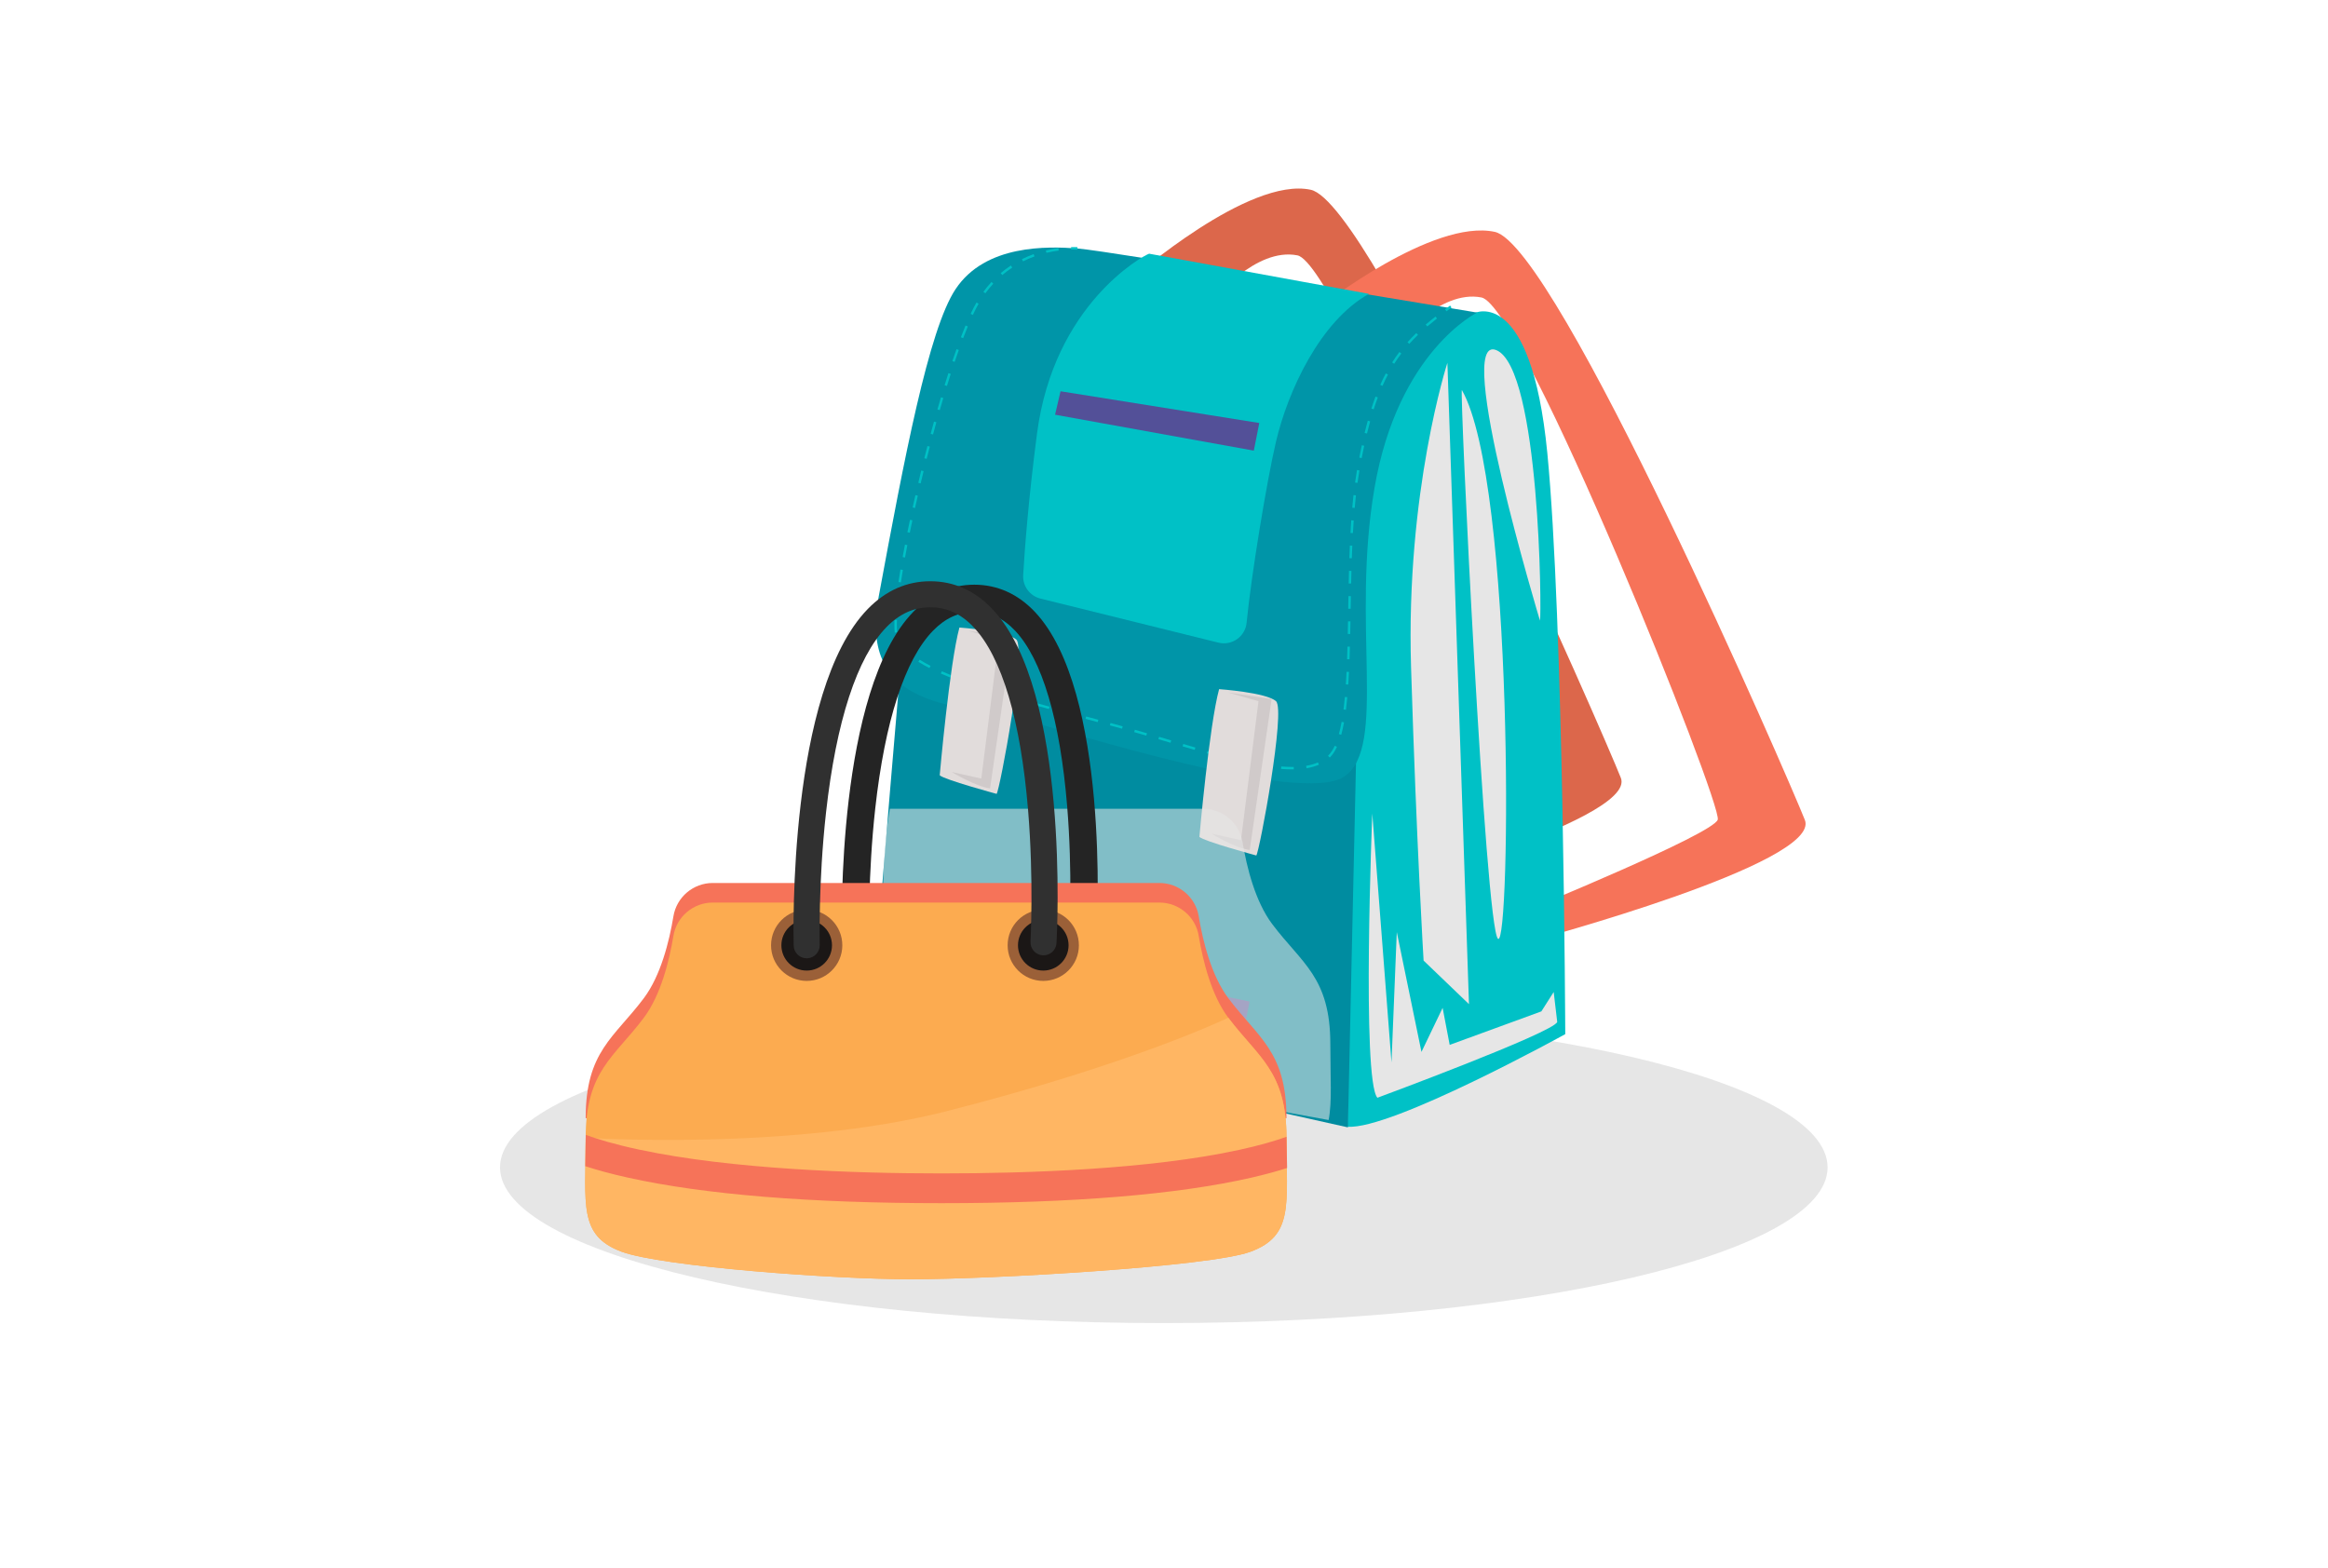
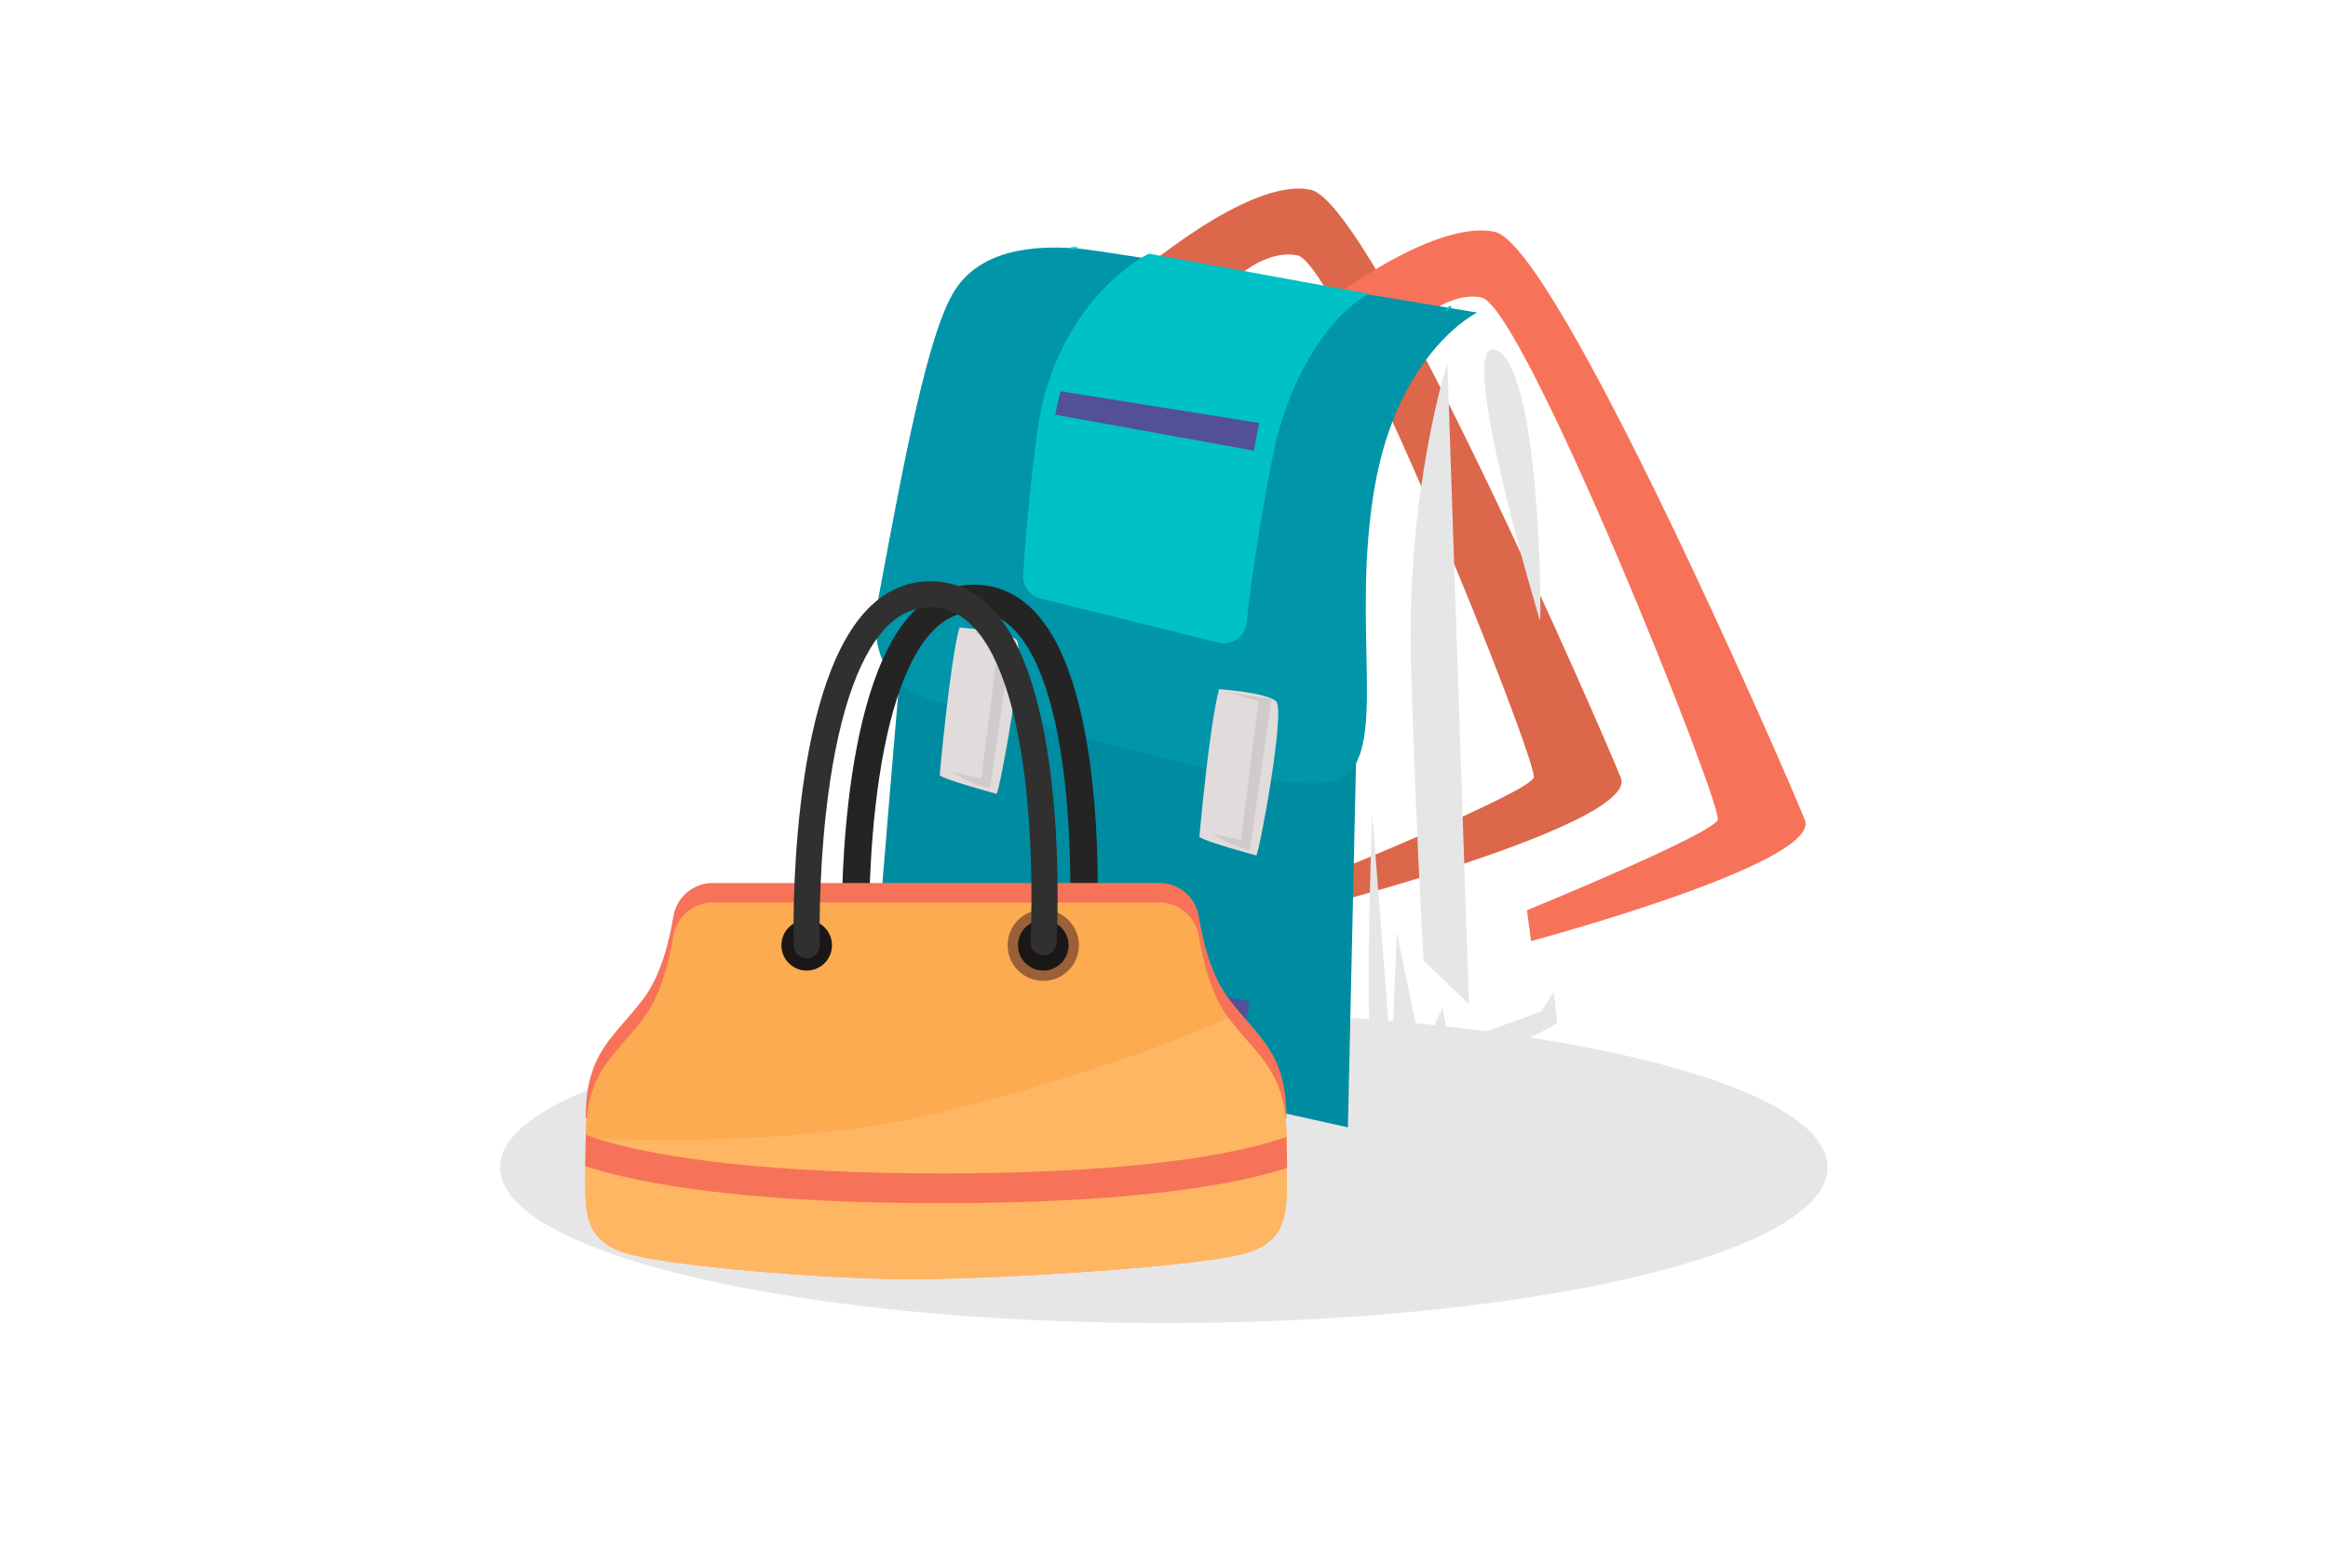
<svg xmlns="http://www.w3.org/2000/svg" width="190" height="128" viewBox="0 0 190 128" fill="none">
  <path d="M94.984 107.993C124.904 107.993 149.159 102.303 149.159 95.284C149.159 88.265 124.904 82.575 94.984 82.575C65.064 82.575 40.809 88.265 40.809 95.284C40.809 102.303 65.064 107.993 94.984 107.993Z" fill="#E6E6E6" />
  <path d="M92.484 22.665C92.484 22.665 101.921 14.395 106.979 15.49C112.037 16.585 130.888 59.961 132.285 63.492C133.682 67.023 109.939 73.374 109.939 73.374L109.598 70.861C109.598 70.861 124.75 64.664 125.173 63.471C125.596 62.278 109.31 21.524 105.89 20.844C102.47 20.164 98.991 24.523 98.991 24.523L92.485 22.665H92.484Z" fill="#DC674B" />
  <path d="M107.82 24.985C107.82 24.985 116.941 17.831 121.999 18.927C127.057 20.022 145.908 63.398 147.305 66.929C148.702 70.46 124.959 76.811 124.959 76.811L124.618 74.298C124.618 74.298 139.77 68.101 140.193 66.908C140.616 65.715 124.33 24.961 120.91 24.281C117.49 23.601 114.011 27.96 114.011 27.96L107.821 24.985H107.82Z" fill="#F67359" />
-   <path d="M120.357 25.547C120.357 25.547 124.95 23.325 126.283 36.955C127.616 50.585 127.749 84.409 127.749 84.409C127.749 84.409 113.526 92.261 109.971 91.965C109.971 91.965 110.389 40.737 111.616 33.252C113.098 24.215 120.357 25.548 120.357 25.548V25.547Z" fill="#00C1C6" />
  <path d="M73.579 53.455C73.579 53.455 71.786 74.389 71.638 77.056C71.49 79.723 70.601 82.39 75.934 84.019C81.268 85.649 110.009 92.019 110.009 92.019L110.765 58.047L74.468 49.75L73.579 53.454V53.455Z" fill="#008CA0" />
  <g style="mix-blend-mode:multiply">
    <path d="M118.128 29.619C118.128 29.619 114.72 40.138 115.165 54.509C115.609 68.88 116.187 78.406 116.187 78.406L119.891 81.962L118.129 29.619H118.128Z" fill="#E6E6E6" />
-     <path d="M119.315 31.841C119.095 31.455 121.226 75.887 122.263 76.628C123.3 77.369 123.612 39.397 119.315 31.841Z" fill="#E6E6E6" />
    <path d="M125.684 50.656C125.832 50.212 125.684 30.063 122.128 28.581C118.572 27.099 125.684 50.656 125.684 50.656Z" fill="#E6E6E6" />
    <path d="M112 66.394C112 66.394 111.122 88.163 112.417 89.602C112.417 89.602 126.805 84.279 127.093 83.415L126.805 80.969L125.798 82.552L118.316 85.286L117.74 82.265L116.013 85.862L113.999 76.078L113.567 86.725L111.999 66.395L112 66.394Z" fill="#E6E6E6" />
  </g>
  <path d="M120.555 25.513C120.555 25.513 114.101 28.653 112.182 39.817C110.263 50.981 113.229 60.924 109.74 63.367C106.251 65.809 87.178 59.682 83.225 58.657C78.515 57.436 69.967 58.134 71.712 48.714C73.801 37.434 75.785 26.904 77.992 23.595C80.434 19.932 85.493 20.106 87.935 20.281C90.377 20.455 120.555 25.514 120.555 25.514V25.513Z" fill="#0095A8" />
  <path d="M93.784 20.708C93.266 20.881 86.019 24.849 84.638 35.375C83.936 40.731 83.631 44.842 83.507 46.941C83.454 47.837 84.048 48.642 84.919 48.858L99.441 52.454C100.545 52.727 101.634 51.958 101.743 50.826C102.112 47.006 103.386 39.27 104.137 36.065C105.114 31.89 107.764 26.184 111.73 23.986L93.784 20.707V20.708Z" fill="#00C1C6" />
  <path d="M86.557 31.937L102.777 34.526L102.33 36.782L86.109 33.849L86.557 31.937Z" fill="#535098" />
  <path d="M78.658 76.879L101.984 81.747L101.536 84.004L78.211 78.79L78.658 76.879Z" fill="#535098" />
  <path d="M87.925 20.379C87.925 20.379 87.737 20.363 87.422 20.369L87.418 20.169C87.744 20.163 87.934 20.179 87.942 20.179L87.925 20.378V20.379Z" fill="#00C1C6" />
-   <path d="M105.436 62.798C105.161 62.798 104.864 62.786 104.555 62.761L104.571 62.562C104.875 62.586 105.166 62.598 105.436 62.598H105.438C105.489 62.598 105.54 62.598 105.59 62.597L105.593 62.797C105.541 62.797 105.49 62.799 105.436 62.798ZM106.633 62.706L106.6 62.509C106.957 62.448 107.281 62.355 107.563 62.232L107.643 62.415C107.346 62.545 107.006 62.643 106.633 62.706ZM103.526 62.644C103.205 62.598 102.862 62.54 102.506 62.472L102.544 62.276C102.897 62.343 103.237 62.401 103.555 62.447L103.526 62.645V62.644ZM101.495 62.261C101.179 62.19 100.841 62.11 100.491 62.022L100.539 61.828C100.887 61.915 101.224 61.995 101.539 62.066L101.495 62.261ZM108.527 61.831L108.388 61.688L108.413 61.664C108.605 61.471 108.782 61.205 108.936 60.872L109.117 60.956C108.953 61.31 108.764 61.597 108.554 61.807L108.528 61.833L108.527 61.831ZM99.492 61.763C99.165 61.675 98.834 61.584 98.498 61.49L98.552 61.297C98.887 61.391 99.218 61.482 99.544 61.57L99.492 61.763ZM97.507 61.207C97.181 61.112 96.851 61.016 96.518 60.918L96.574 60.726C96.906 60.824 97.236 60.92 97.562 61.015L97.506 61.207H97.507ZM95.53 60.626L94.543 60.333L94.6 60.141L95.588 60.434L95.531 60.626H95.53ZM93.555 60.043C93.227 59.947 92.897 59.852 92.566 59.757L92.621 59.565C92.952 59.66 93.282 59.755 93.611 59.851L93.555 60.043ZM109.466 59.971L109.273 59.918C109.355 59.621 109.43 59.286 109.497 58.922L109.694 58.958C109.627 59.328 109.55 59.669 109.466 59.972V59.971ZM91.575 59.477C91.372 59.421 91.168 59.365 90.965 59.31L90.582 59.207L90.634 59.014L91.017 59.117C91.221 59.172 91.425 59.228 91.628 59.285L91.574 59.478L91.575 59.477ZM89.588 58.94L88.595 58.675L88.644 58.481L88.618 58.578L88.646 58.482L89.639 58.747L89.587 58.94H89.588ZM87.596 58.409C87.264 58.32 86.932 58.231 86.6 58.142L86.652 57.949C86.984 58.038 87.316 58.127 87.648 58.216L87.596 58.409ZM109.85 57.933L109.652 57.908C109.692 57.592 109.729 57.248 109.762 56.887L109.961 56.905C109.928 57.269 109.89 57.615 109.85 57.933ZM85.605 57.872C85.273 57.781 84.942 57.69 84.613 57.598L84.667 57.405C84.996 57.497 85.327 57.588 85.659 57.679L85.606 57.872H85.605ZM83.62 57.318C83.287 57.223 82.957 57.127 82.63 57.03L82.687 56.838C83.013 56.935 83.343 57.031 83.675 57.126L83.62 57.318ZM81.642 56.731C81.304 56.627 80.973 56.523 80.658 56.421L80.72 56.231C81.034 56.333 81.364 56.437 81.701 56.541L81.642 56.732V56.731ZM79.679 56.095C79.34 55.979 79.012 55.862 78.706 55.749L78.775 55.561C79.08 55.673 79.406 55.789 79.744 55.905L79.679 56.094V56.095ZM110.041 55.874L109.841 55.861C109.863 55.535 109.882 55.189 109.899 54.834L110.099 54.843C110.082 55.2 110.062 55.547 110.041 55.874ZM77.741 55.379C77.406 55.244 77.085 55.109 76.789 54.976L76.871 54.793C77.165 54.925 77.483 55.06 77.816 55.193L77.741 55.379ZM75.855 54.528C75.526 54.358 75.222 54.186 74.952 54.016L75.058 53.847C75.324 54.014 75.623 54.183 75.947 54.35L75.855 54.528ZM110.142 53.812L109.942 53.805C109.954 53.467 109.964 53.124 109.974 52.776L110.174 52.781C110.165 53.13 110.154 53.474 110.142 53.812ZM74.105 53.407C73.804 53.153 73.563 52.893 73.39 52.636L73.556 52.524C73.719 52.766 73.947 53.012 74.234 53.254L74.105 53.407ZM110.198 51.75L109.998 51.746C110.005 51.406 110.012 51.062 110.018 50.716L110.218 50.72C110.212 51.067 110.205 51.411 110.198 51.751V51.75ZM73.027 51.638C73.006 51.455 72.996 51.237 72.996 50.988C72.996 50.865 72.999 50.733 73.004 50.594L73.204 50.601C73.199 50.737 73.197 50.867 73.197 50.987C73.197 51.228 73.207 51.439 73.227 51.614L73.028 51.636L73.027 51.638ZM110.236 49.689L110.036 49.686C110.042 49.344 110.048 49 110.054 48.655L110.254 48.659C110.248 49.004 110.242 49.348 110.236 49.689ZM73.273 49.578L73.074 49.559C73.104 49.241 73.142 48.895 73.188 48.53L73.386 48.555C73.34 48.917 73.302 49.261 73.272 49.577L73.273 49.578ZM110.274 47.629L110.074 47.625C110.081 47.281 110.089 46.937 110.098 46.594L110.298 46.599C110.289 46.942 110.281 47.286 110.274 47.629ZM73.528 47.536L73.33 47.507C73.378 47.186 73.432 46.843 73.491 46.486L73.688 46.519C73.629 46.874 73.575 47.217 73.527 47.536H73.528ZM110.329 45.567L110.129 45.56C110.141 45.215 110.154 44.871 110.168 44.529L110.368 44.538C110.353 44.88 110.34 45.223 110.329 45.567ZM73.865 45.504L73.668 45.469C73.728 45.138 73.791 44.799 73.857 44.454L74.053 44.492C73.987 44.836 73.924 45.174 73.864 45.505L73.865 45.504ZM110.419 43.51L110.219 43.499C110.239 43.142 110.26 42.796 110.283 42.469L110.483 42.483C110.46 42.809 110.439 43.154 110.419 43.51ZM74.254 43.48L74.058 43.44C74.125 43.107 74.195 42.77 74.268 42.429L74.464 42.47C74.392 42.81 74.322 43.147 74.255 43.479L74.254 43.48ZM74.681 41.464L74.486 41.421C74.56 41.088 74.635 40.752 74.712 40.414L74.907 40.459C74.83 40.796 74.754 41.132 74.681 41.464ZM110.563 41.457L110.364 41.439C110.395 41.085 110.43 40.739 110.466 40.411L110.665 40.433C110.629 40.759 110.595 41.104 110.564 41.456L110.563 41.457ZM75.141 39.456L74.946 39.41C75.025 39.076 75.105 38.742 75.187 38.407L75.381 38.454C75.299 38.788 75.219 39.123 75.14 39.456H75.141ZM110.792 39.414L110.594 39.386C110.641 39.044 110.693 38.711 110.748 38.396L110.753 38.364L110.95 38.399L110.945 38.429C110.891 38.742 110.84 39.073 110.792 39.412V39.414ZM75.631 37.452L75.437 37.403C75.521 37.069 75.607 36.736 75.693 36.404L75.887 36.454C75.801 36.786 75.715 37.119 75.631 37.452ZM111.134 37.39L110.938 37.352C111.005 37.004 111.074 36.664 111.143 36.342L111.339 36.384C111.27 36.706 111.201 37.044 111.135 37.39H111.134ZM76.149 35.461L75.956 35.409C76.046 35.075 76.136 34.743 76.228 34.413L76.421 34.466C76.33 34.795 76.239 35.126 76.15 35.46L76.149 35.461ZM111.566 35.383L111.372 35.336C111.456 34.991 111.543 34.655 111.631 34.337L111.824 34.39C111.737 34.706 111.65 35.04 111.567 35.383H111.566ZM76.7 33.475L76.508 33.42C76.604 33.086 76.7 32.755 76.797 32.429L76.989 32.486C76.892 32.811 76.796 33.141 76.701 33.475H76.7ZM112.115 33.408L111.925 33.347C112.033 33.01 112.146 32.681 112.262 32.37L112.449 32.44C112.334 32.748 112.222 33.073 112.115 33.408ZM77.286 31.5L77.095 31.441C77.198 31.106 77.302 30.778 77.405 30.456L77.595 30.517C77.492 30.838 77.389 31.166 77.286 31.5ZM112.834 31.492L112.651 31.411C112.793 31.089 112.945 30.775 113.101 30.479L113.278 30.572C113.124 30.864 112.974 31.174 112.834 31.492ZM113.789 29.69L113.62 29.583C113.805 29.291 114.004 29.004 114.211 28.731L114.37 28.852C114.166 29.12 113.971 29.402 113.789 29.69ZM77.917 29.539L77.727 29.475C77.84 29.14 77.953 28.812 78.065 28.499L78.253 28.566C78.142 28.878 78.029 29.206 77.916 29.539H77.917ZM115.02 28.066L114.871 27.932C115.097 27.681 115.332 27.437 115.591 27.188L115.73 27.332C115.475 27.578 115.242 27.818 115.02 28.066ZM78.609 27.6L78.422 27.529C78.551 27.19 78.679 26.867 78.803 26.567L78.988 26.644C78.864 26.942 78.737 27.263 78.609 27.6ZM116.489 26.645L116.359 26.493C116.606 26.281 116.868 26.067 117.158 25.839L117.282 25.996C116.994 26.223 116.734 26.435 116.489 26.645ZM79.401 25.703L79.22 25.618C79.384 25.267 79.544 24.956 79.695 24.693L79.868 24.793C79.72 25.051 79.562 25.357 79.4 25.703H79.401ZM80.422 23.938L80.26 23.82C80.466 23.538 80.688 23.267 80.92 23.016L81.067 23.152C80.84 23.398 80.623 23.662 80.422 23.938ZM81.8 22.448L81.671 22.296C81.934 22.072 82.214 21.862 82.504 21.672L82.614 21.839C82.331 22.025 82.058 22.23 81.801 22.449L81.8 22.448ZM83.495 21.331L83.406 21.152C83.713 20.999 84.034 20.861 84.362 20.742L84.43 20.93C84.109 21.046 83.794 21.181 83.495 21.331ZM85.406 20.637L85.359 20.443C85.694 20.361 86.038 20.297 86.381 20.251L86.408 20.449C86.072 20.494 85.735 20.557 85.406 20.637Z" fill="#00C1C6" />
  <path d="M118.056 25.406L117.936 25.246C118.072 25.145 118.21 25.043 118.35 24.941L118.468 25.102C118.328 25.204 118.19 25.306 118.055 25.406H118.056Z" fill="#00C1C6" />
  <path d="M78.303 51.221C78.303 51.221 82.144 51.489 82.948 52.204C83.752 52.919 81.608 64.441 81.34 64.798C81.34 64.798 77.053 63.637 76.695 63.28C76.695 63.28 77.499 54.169 78.303 51.222V51.221Z" fill="#E1DCDB" />
  <path d="M79.018 51.489L81.519 52.204L80.09 63.548L77.678 63.012C77.678 63.012 79.554 64.173 80.804 64.352L82.59 52.026L79.017 51.49L79.018 51.489Z" fill="#D0CACA" />
  <path d="M99.497 56.25C99.497 56.25 103.338 56.518 104.142 57.233C104.946 57.948 102.802 69.47 102.534 69.827C102.534 69.827 98.247 68.666 97.889 68.309C97.889 68.309 98.693 59.198 99.497 56.251V56.25Z" fill="#E1DCDB" />
  <path d="M100.211 56.518L102.712 57.233L101.283 68.577L98.871 68.041C98.871 68.041 100.747 69.202 101.997 69.381L103.783 57.055L100.21 56.519L100.211 56.518Z" fill="#D0CACA" />
  <g style="mix-blend-mode:multiply" opacity="0.56">
-     <path d="M108.435 91.419C108.726 89.941 108.574 87.945 108.574 85.217C108.574 79.76 106.25 78.648 103.824 75.415C102.447 73.579 101.754 70.797 101.412 68.736C101.152 67.165 99.789 66.016 98.197 66.016H72.629C72.619 66.075 72.607 66.135 72.597 66.194C72.081 69.253 72.024 72.37 72.091 75.465C72.159 78.574 72.359 81.679 72.385 84.789L108.434 91.419H108.435Z" fill="#E6E6E6" />
-   </g>
+     </g>
  <path d="M69.829 77.471C69.227 77.471 68.732 76.991 68.716 76.386C68.695 75.572 68.266 56.379 74.551 49.927C75.975 48.465 77.646 47.724 79.518 47.724C81.39 47.724 83.069 48.471 84.462 49.944C90.546 56.379 89.551 75.379 89.506 76.185C89.471 76.799 88.945 77.268 88.332 77.234C87.718 77.2 87.248 76.674 87.282 76.06C87.285 76.012 87.543 71.237 87.095 65.791C86.516 58.754 85.046 53.803 82.843 51.474C81.874 50.449 80.787 49.951 79.518 49.951C78.249 49.951 77.149 50.451 76.147 51.481C73.856 53.832 72.227 58.844 71.435 65.974C70.824 71.474 70.942 76.279 70.943 76.327C70.959 76.942 70.474 77.454 69.859 77.47C69.849 77.47 69.839 77.47 69.829 77.47V77.471Z" fill="#242424" />
  <path d="M104.996 91.272C104.996 85.815 102.672 84.703 100.246 81.47C98.869 79.634 98.176 76.852 97.834 74.791C97.574 73.22 96.211 72.071 94.619 72.071H58.176C56.584 72.071 55.221 73.22 54.961 74.791C54.619 76.852 53.926 79.633 52.549 81.47C50.124 84.704 47.799 85.815 47.799 91.272H104.996Z" fill="#F67359" />
  <path d="M104.996 92.87C104.996 87.413 102.672 86.301 100.246 83.068C98.869 81.232 98.176 78.45 97.834 76.389C97.574 74.818 96.211 73.669 94.619 73.669H58.176C56.584 73.669 55.221 74.818 54.961 76.389C54.619 78.45 53.926 81.231 52.549 83.068C50.124 86.302 47.799 87.413 47.799 92.87C47.799 98.327 47.193 100.853 50.73 102.167C54.008 103.385 68.223 104.428 74.308 104.414C80.927 104.429 98.787 103.385 102.065 102.167C105.602 100.853 104.996 98.327 104.996 92.87Z" fill="#FCAB50" />
  <path d="M47.801 92.87C47.801 98.327 47.195 100.853 50.732 102.167C54.01 103.385 68.225 104.428 74.31 104.414C80.929 104.429 98.789 103.385 102.067 102.167C105.604 100.853 104.998 98.327 104.998 92.87C104.998 87.413 102.674 86.301 100.248 83.068C100.248 83.068 92.469 86.839 77.181 90.718C64.437 93.952 47.801 92.871 47.801 92.871V92.87Z" fill="#FFB663" />
-   <path d="M65.838 80.064C67.444 80.064 68.746 78.762 68.746 77.156C68.746 75.55 67.444 74.248 65.838 74.248C64.232 74.248 62.93 75.55 62.93 77.156C62.93 78.762 64.232 80.064 65.838 80.064Z" fill="#9B6038" />
  <path d="M65.838 79.221C66.979 79.221 67.903 78.296 67.903 77.156C67.903 76.015 66.979 75.091 65.838 75.091C64.698 75.091 63.773 76.015 63.773 77.156C63.773 78.296 64.698 79.221 65.838 79.221Z" fill="#1B1716" />
  <path d="M85.146 80.064C86.752 80.064 88.054 78.762 88.054 77.156C88.054 75.55 86.752 74.248 85.146 74.248C83.54 74.248 82.238 75.55 82.238 77.156C82.238 78.762 83.54 80.064 85.146 80.064Z" fill="#9B6038" />
  <path d="M85.147 79.221C86.287 79.221 87.212 78.296 87.212 77.156C87.212 76.015 86.287 75.091 85.147 75.091C84.007 75.091 83.082 76.015 83.082 77.156C83.082 78.296 84.007 79.221 85.147 79.221Z" fill="#1B1716" />
  <path d="M105.046 95.335C104.254 95.59 103.293 95.857 102.136 96.122C96.085 97.505 87.573 98.206 76.838 98.206C66.102 98.206 57.498 97.505 51.261 96.124C49.825 95.806 48.676 95.484 47.77 95.188L47.81 92.631C48.761 92.979 50.175 93.412 52.194 93.841C59.721 95.442 69.751 95.777 76.838 95.777C83.924 95.777 93.823 95.444 101.118 93.86C102.843 93.485 104.103 93.108 104.997 92.787L105.047 95.335H105.046Z" fill="#F67359" />
  <path d="M65.838 78.219C65.264 78.219 64.791 77.761 64.776 77.184C64.754 76.338 64.308 56.395 70.824 49.706C72.288 48.204 74.004 47.442 75.926 47.442C77.848 47.442 79.572 48.21 81.003 49.724C87.309 56.394 86.275 76.136 86.228 76.973C86.195 77.559 85.693 78.008 85.107 77.975C84.521 77.942 84.072 77.44 84.105 76.854C84.108 76.804 84.377 71.828 83.91 66.151C83.305 58.802 81.765 53.626 79.457 51.184C78.429 50.097 77.274 49.569 75.926 49.569C74.578 49.569 73.41 50.099 72.347 51.19C69.95 53.651 68.245 58.88 67.417 66.312C66.778 72.047 66.9 77.079 66.901 77.129C66.916 77.716 66.453 78.204 65.866 78.22C65.857 78.22 65.847 78.22 65.838 78.22V78.219Z" fill="#303030" />
</svg>